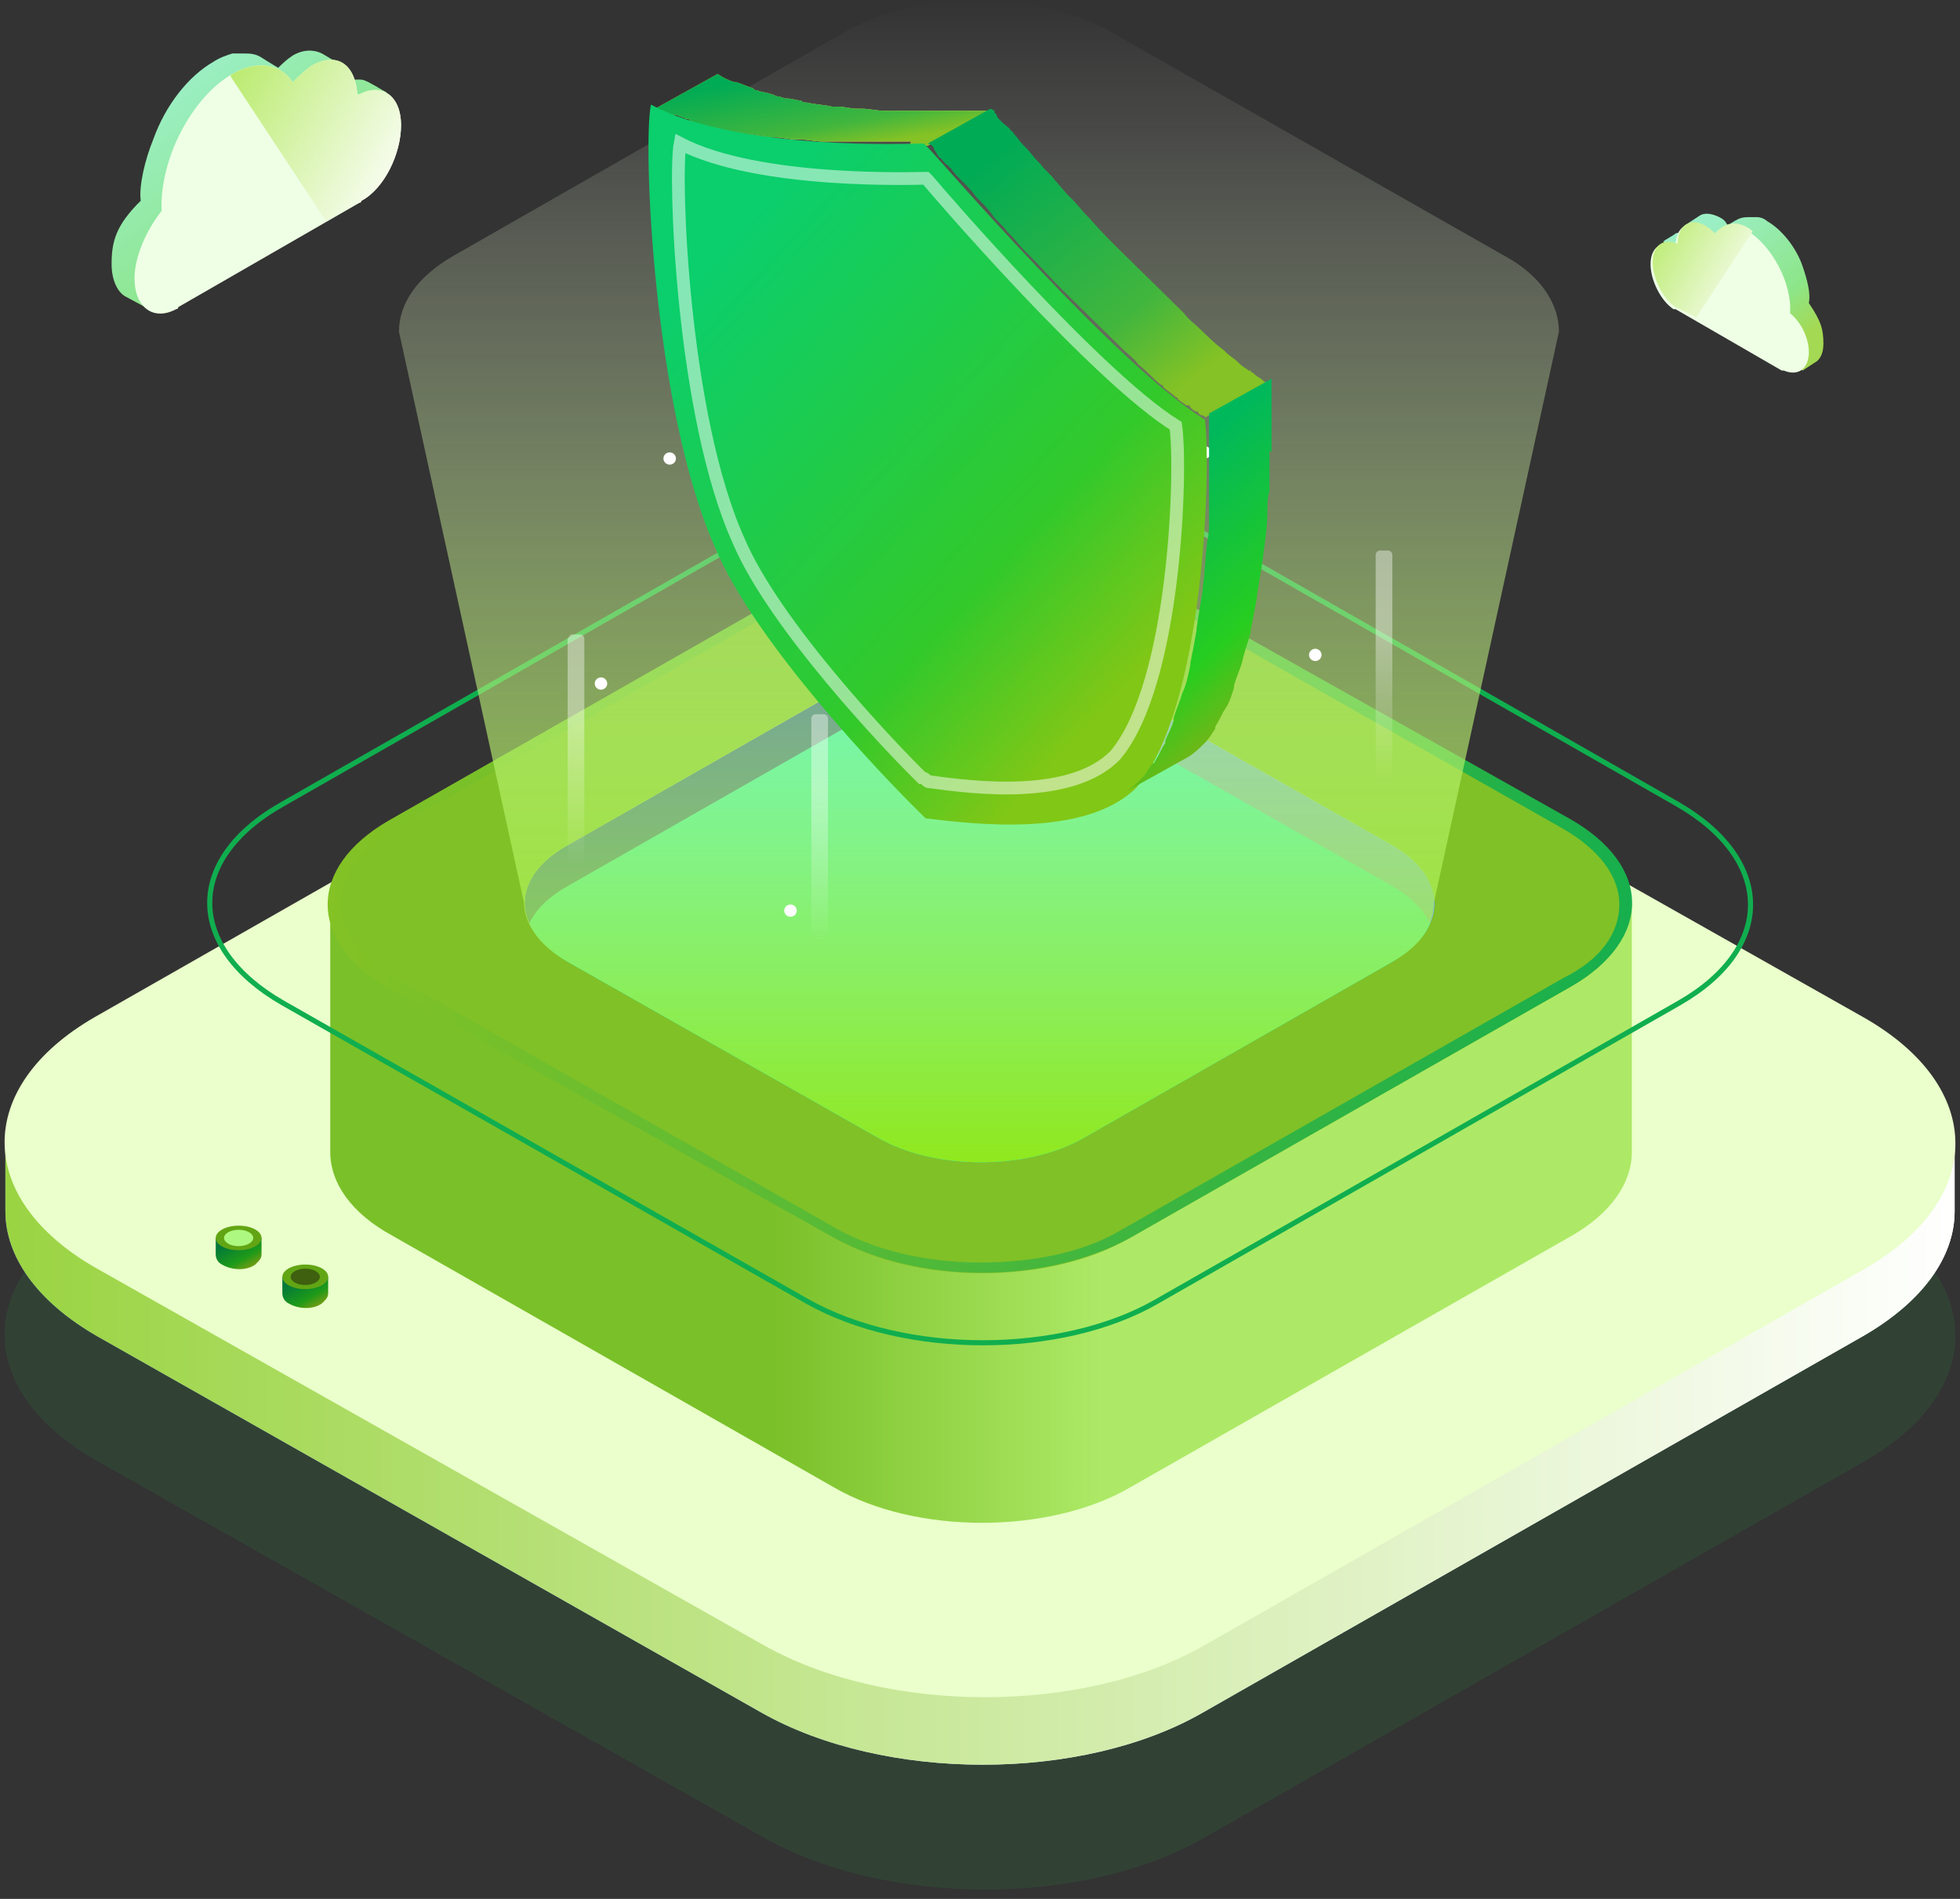
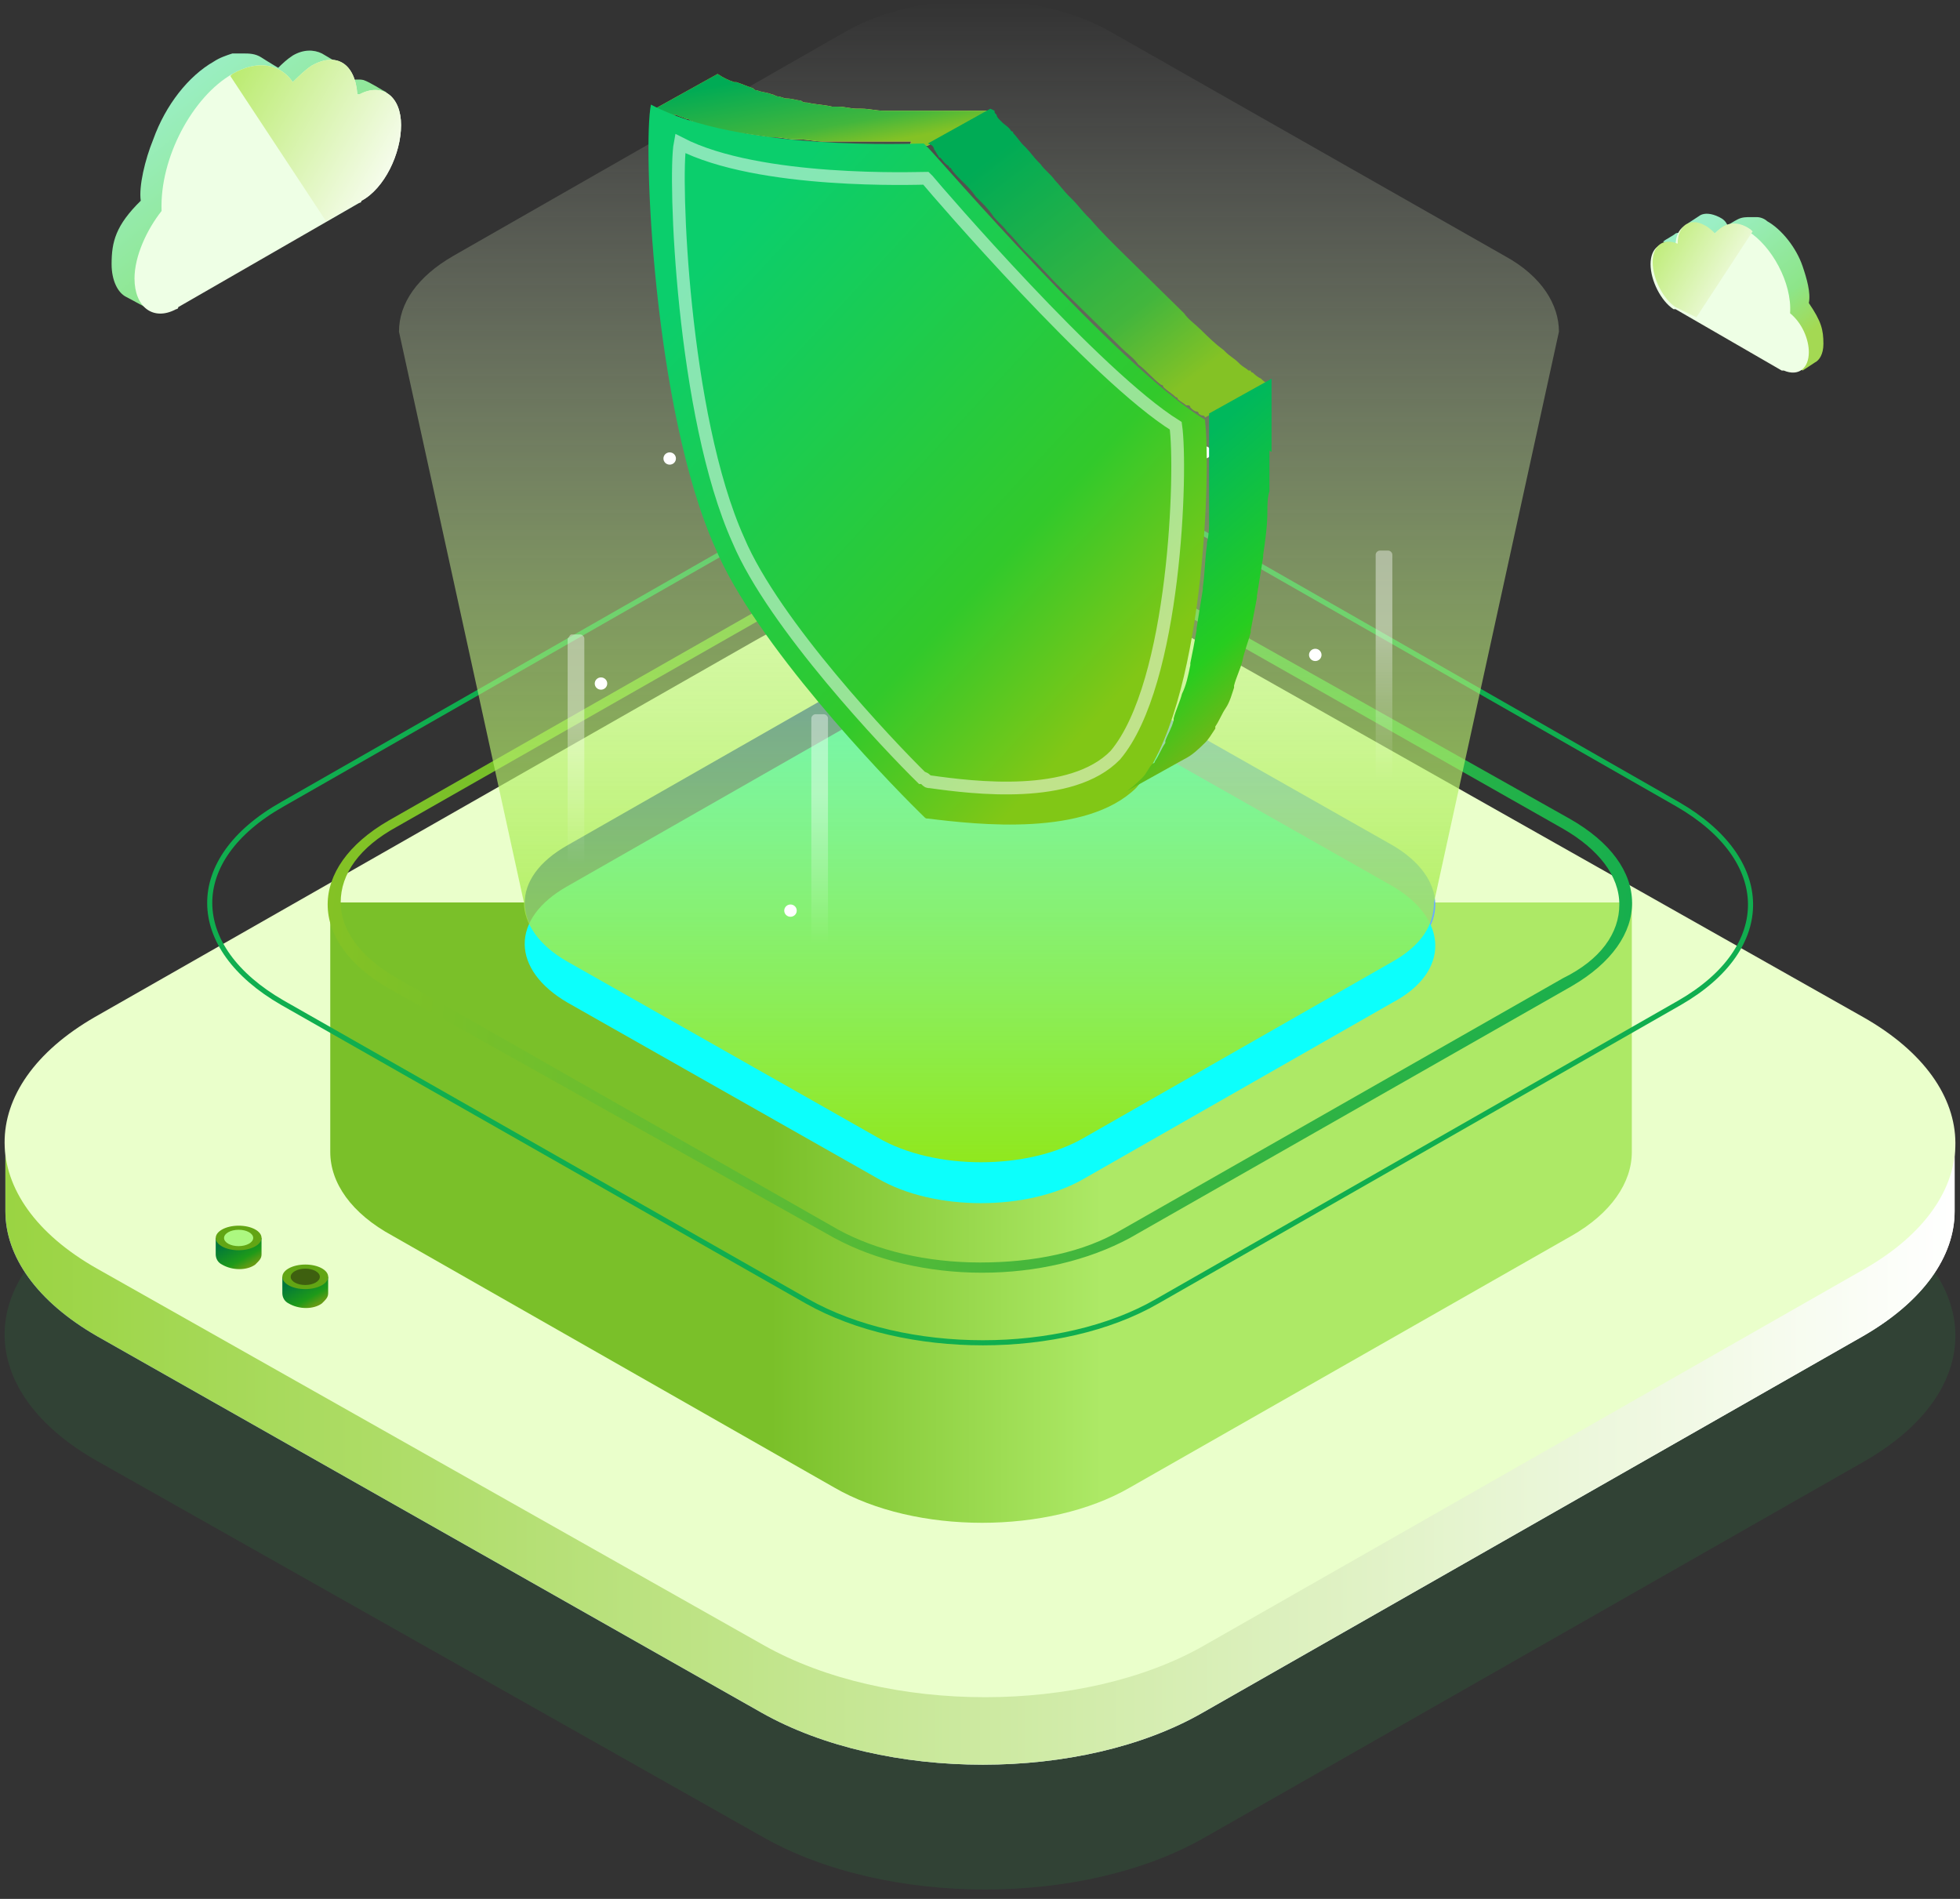
<svg xmlns="http://www.w3.org/2000/svg" width="192" height="186" viewBox="0 0 192 186" fill="none">
  <rect x="0" y="0" width="192" height="186" fill="#333333" stroke="none" />
  <g opacity="0.4">
    <path d="M182.496 118.452C194.532 125.265 194.532 136.286 182.7 143.099L118.032 179.969C106.2 186.782 86.82 186.782 74.784 179.969L9.504 143.099C-2.532 136.286 -2.532 125.265 9.3 118.452L73.968 81.582C85.8 74.769 105.18 74.769 117.216 81.582L182.496 118.452Z" fill="#26B147" fill-opacity="0.3" />
  </g>
  <path d="M191.473 112.04H0.529V118.653C0.529 123.061 3.589 127.469 9.505 130.876L74.581 167.746C86.617 174.559 105.997 174.559 117.829 167.746L182.497 130.876C188.413 127.469 191.473 123.061 191.473 118.653V112.04Z" fill="url(#paint0_linear_2241_1176)" />
  <path d="M191.473 112.04H0.529V118.653C0.529 123.061 3.589 127.469 9.505 130.876L74.581 167.746C86.617 174.559 105.997 174.559 117.829 167.746L182.497 130.876C188.413 127.469 191.473 123.061 191.473 118.653V112.04Z" fill="url(#paint1_linear_2241_1176)" />
  <path d="M182.496 99.616C194.532 106.429 194.532 117.45 182.7 124.263L118.032 161.134C106.2 167.947 86.82 167.947 74.784 161.134L9.504 124.263C-2.532 117.45 -2.532 106.429 9.3 99.616L73.968 62.746C85.8 55.933 105.18 55.933 117.216 62.746L182.496 99.616Z" fill="#EAFFCB" />
  <path d="M159.648 88.395H32.352V112.842C32.352 115.847 34.392 118.853 38.472 121.057L81.72 145.704C89.676 150.313 102.732 150.313 110.688 145.704L153.936 121.057C157.812 118.853 159.852 115.847 159.852 112.842V88.395H159.648Z" fill="url(#paint2_linear_2241_1176)" />
  <path d="M136.392 82.784C141.9 85.99 142.104 91.2 136.392 94.206L106.2 111.439C100.692 114.645 91.512 114.645 86.004 111.439L55.608 94.206C50.1 91 49.896 85.99 55.608 82.784L85.8 65.552C91.308 62.345 100.488 62.345 105.996 65.552L136.392 82.784Z" fill="url(#paint3_linear_2241_1176)" />
  <path d="M164.34 78.777C173.724 84.187 173.928 92.803 164.544 98.214L113.34 127.469C103.956 132.88 88.656 132.88 79.068 127.469L27.66 98.214C18.276 92.803 18.072 84.187 27.66 78.777L78.864 49.521C88.248 44.111 103.548 44.111 113.136 49.521L164.34 78.777Z" stroke="#10AE4F" stroke-width="0.5" stroke-miterlimit="10" />
  <path d="M136.392 86.792C141.9 89.998 142.104 95.208 136.392 98.214L106.2 115.447C100.692 118.653 91.512 118.653 86.004 115.447L55.608 98.214C50.1 95.008 49.896 89.998 55.608 86.792L85.8 69.559C91.308 66.353 100.488 66.353 105.996 69.559L136.392 86.792Z" fill="#0CFFFC" />
-   <path d="M153.732 80.38L110.28 55.733C102.324 51.124 89.268 51.124 81.516 55.733L38.268 80.38C30.312 84.989 30.312 92.202 38.268 96.811L81.72 121.258C89.676 125.866 102.732 125.866 110.688 121.258L153.936 96.611C161.688 92.202 161.688 84.788 153.732 80.38ZM136.392 94.206L106.2 111.439C100.692 114.645 91.512 114.645 86.004 111.439L55.608 94.206C50.1 91 49.896 85.99 55.608 82.784L85.8 65.552C91.308 62.345 100.488 62.345 105.996 65.552L136.392 82.784C141.9 85.99 141.9 91 136.392 94.206Z" fill="#80C127" />
  <path d="M95.797 52.326V53.328C101.101 53.328 105.997 54.531 109.669 56.534L153.121 81.181C156.589 83.185 158.629 85.79 158.629 88.596C158.629 91.401 156.793 94.006 153.121 95.809L109.873 120.456C106.201 122.66 101.305 123.662 96.001 123.662C90.697 123.662 85.801 122.46 82.129 120.456L38.881 95.809C35.413 93.805 33.373 91.201 33.373 88.395C33.373 85.59 35.209 82.985 38.881 80.981L82.129 56.334C85.801 54.13 90.697 53.128 96.001 53.128V52.326M95.797 52.326C90.493 52.326 85.393 53.529 81.313 55.733L38.065 80.38C30.109 84.989 30.109 92.202 38.065 96.811L81.721 121.258C85.801 123.462 90.901 124.664 96.205 124.664C101.509 124.664 106.609 123.462 110.689 121.258L153.937 96.611C161.893 92.002 161.893 84.788 153.733 80.18L110.281 55.733C106.201 53.328 101.101 52.326 95.797 52.326Z" fill="url(#paint4_linear_2241_1176)" />
  <path d="M147.408 25.074L108.648 3.032C101.508 -0.975 90.084 -0.975 82.944 3.032L44.388 25.074C40.92 27.078 39.084 29.683 39.084 32.489L51.324 88.395C51.324 90.399 52.752 92.603 55.608 94.206L86.004 111.439C91.512 114.645 100.692 114.645 106.2 111.439L136.392 94.206C139.248 92.603 140.472 90.599 140.472 88.395L152.712 32.489C152.712 29.884 151.08 27.078 147.408 25.074Z" fill="url(#paint5_linear_2241_1176)" />
  <path d="M58.872 67.555C59.21 67.555 59.484 67.286 59.484 66.954C59.484 66.622 59.21 66.353 58.872 66.353C58.534 66.353 58.26 66.622 58.26 66.954C58.26 67.286 58.534 67.555 58.872 67.555Z" fill="white" />
  <path d="M116.196 71.763C116.534 71.763 116.808 71.494 116.808 71.162C116.808 70.83 116.534 70.561 116.196 70.561C115.858 70.561 115.584 70.83 115.584 71.162C115.584 71.494 115.858 71.763 116.196 71.763Z" fill="white" />
  <path d="M128.844 64.75C129.182 64.75 129.456 64.481 129.456 64.149C129.456 63.817 129.182 63.548 128.844 63.548C128.506 63.548 128.232 63.817 128.232 64.149C128.232 64.481 128.506 64.75 128.844 64.75Z" fill="white" />
  <path d="M77.436 89.798C77.774 89.798 78.048 89.528 78.048 89.197C78.048 88.865 77.774 88.596 77.436 88.596C77.098 88.596 76.824 88.865 76.824 89.197C76.824 89.528 77.098 89.798 77.436 89.798Z" fill="white" />
  <path d="M118.032 44.912C118.37 44.912 118.644 44.643 118.644 44.311C118.644 43.979 118.37 43.71 118.032 43.71C117.694 43.71 117.42 43.979 117.42 44.311C117.42 44.643 117.694 44.912 118.032 44.912Z" fill="white" />
  <path d="M65.602 45.513C65.94 45.513 66.214 45.244 66.214 44.912C66.214 44.58 65.94 44.311 65.602 44.311C65.264 44.311 64.99 44.58 64.99 44.912C64.99 45.244 65.264 45.513 65.602 45.513Z" fill="white" />
  <path d="M84.78 32.288C85.118 32.288 85.392 32.019 85.392 31.687C85.392 31.355 85.118 31.086 84.78 31.086C84.442 31.086 84.168 31.355 84.168 31.687C84.168 32.019 84.442 32.288 84.78 32.288Z" fill="white" />
  <path opacity="0.4" d="M56.015 62.145H56.831C57.035 62.145 57.239 62.345 57.239 62.546V86.391C57.239 86.592 57.035 86.792 56.831 86.792H56.015C55.811 86.792 55.607 86.592 55.607 86.391V62.546C55.811 62.345 55.811 62.145 56.015 62.145Z" fill="url(#paint6_linear_2241_1176)" />
  <path opacity="0.4" d="M135.168 53.929H135.984C136.188 53.929 136.392 54.13 136.392 54.33V78.176C136.392 78.376 136.188 78.576 135.984 78.576H135.168C134.964 78.576 134.76 78.376 134.76 78.176V54.33C134.76 54.13 134.964 53.929 135.168 53.929Z" fill="url(#paint7_linear_2241_1176)" />
  <path opacity="0.4" d="M79.885 69.96H80.701C80.905 69.96 81.109 70.16 81.109 70.361V94.206C81.109 94.406 80.905 94.607 80.701 94.607H79.885C79.681 94.607 79.477 94.406 79.477 94.206V70.361C79.477 70.16 79.681 69.96 79.885 69.96Z" fill="url(#paint8_linear_2241_1176)" />
  <path opacity="0.4" d="M79.885 37.699H80.701C80.905 37.699 81.109 37.899 81.109 38.099V61.945C81.109 62.145 80.905 62.345 80.701 62.345H79.885C79.681 62.345 79.477 62.145 79.477 61.945V38.099C79.477 37.899 79.681 37.699 79.885 37.699Z" fill="url(#paint9_linear_2241_1176)" />
  <path d="M10.932 25.876C10.932 27.479 11.544 28.681 12.36 29.082L14.604 30.284C14.604 30.284 37.044 13.853 37.044 11.048C37.044 11.048 37.044 10.046 36.84 9.445C37.248 9.244 37.86 9.044 37.86 9.044C37.452 8.844 36.228 8.042 35.616 7.842C34.8 7.641 33.372 8.042 32.964 8.242C32.964 7.641 32.76 7.04 32.556 6.639L33.576 6.439L31.536 5.237C30.72 4.836 29.7 4.836 28.68 5.437C28.068 5.838 27.66 6.239 27.252 6.639C27.252 6.639 26.232 6.038 25.62 5.637C25.008 5.237 24.396 5.237 23.784 5.237C23.58 5.237 23.376 5.237 23.172 5.237C22.968 5.237 22.968 5.237 22.764 5.237C22.152 5.437 21.54 5.637 20.928 6.038C18.48 7.441 16.236 10.246 15.012 13.653C14.196 15.656 13.584 18.262 13.788 19.664C11.34 22.069 10.932 23.672 10.932 25.876Z" fill="url(#paint10_linear_2241_1176)" />
  <path d="M13.176 27.279C13.176 30.084 15.012 31.487 17.256 30.284C17.256 30.284 17.46 30.284 17.46 30.084L35.208 19.865C35.208 19.865 35.412 19.865 35.412 19.664C37.656 18.462 39.288 15.055 39.288 12.25C39.288 9.445 37.452 8.042 35.208 9.244C35.208 9.244 35.208 9.244 35.004 9.244C34.8 6.239 32.964 5.036 30.516 6.439C29.904 6.84 29.292 7.441 28.68 8.042C27.456 6.239 25.212 5.838 22.764 7.241C18.888 9.445 15.624 15.456 15.828 20.666C14.4 22.47 13.176 25.075 13.176 27.279Z" fill="#EEFFE5" />
  <path d="M35.413 19.664C37.657 18.462 39.288 15.055 39.288 12.25C39.288 9.445 37.453 8.042 35.209 9.244C35.209 9.244 35.209 9.244 35.005 9.244C34.8 6.239 32.965 5.036 30.517 6.439C29.904 6.84 29.293 7.441 28.68 8.042C27.456 6.239 25.212 5.838 22.765 7.241L22.561 7.441L31.945 21.668L35.005 19.865C35.209 19.865 35.209 19.865 35.413 19.664Z" fill="url(#paint11_linear_2241_1176)" />
  <path d="M178.62 33.691C178.62 34.693 178.212 35.294 177.804 35.494L176.58 36.296C176.58 36.296 163.32 26.677 163.32 24.874C163.32 24.874 163.32 24.273 163.524 23.872C163.32 23.872 162.912 23.672 162.912 23.672C163.116 23.471 163.932 23.071 164.136 22.87C164.544 22.67 165.564 22.87 165.768 23.071C165.768 22.67 165.768 22.47 165.972 22.069L165.36 21.868L166.584 21.067C166.992 20.866 167.604 20.866 168.42 21.267C168.828 21.468 169.032 21.668 169.236 22.069C169.236 22.069 169.848 21.668 170.256 21.468C170.664 21.267 171.072 21.267 171.48 21.267C171.684 21.267 171.684 21.267 171.888 21.267H172.092C172.5 21.267 172.908 21.468 173.112 21.668C174.54 22.47 175.968 24.273 176.58 26.076C176.988 27.279 177.396 28.681 177.192 29.683C178.416 31.487 178.62 32.288 178.62 33.691Z" fill="url(#paint12_linear_2241_1176)" />
  <path d="M177.192 34.492C177.192 36.095 176.172 36.897 174.744 36.296C174.744 36.296 174.744 36.296 174.54 36.296L164.136 30.284C164.136 30.284 164.136 30.284 163.932 30.284C162.708 29.483 161.688 27.479 161.688 25.876C161.688 24.273 162.708 23.471 164.136 24.073C164.136 22.269 165.359 21.468 166.787 22.269C167.195 22.469 167.603 22.87 167.807 23.071C168.623 22.069 169.848 21.668 171.276 22.67C173.52 24.073 175.56 27.679 175.356 30.685C176.58 31.687 177.192 33.29 177.192 34.492Z" fill="#EEFFE5" />
  <path d="M164.137 30.084C162.913 29.283 161.893 27.279 161.893 25.676C161.893 24.073 162.913 23.271 164.341 23.872C164.341 22.069 165.565 21.267 166.993 22.069C167.401 22.269 167.809 22.67 168.013 22.87C168.829 21.869 170.053 21.468 171.481 22.47C171.481 22.47 171.481 22.47 171.685 22.67L166.177 31.086L164.137 30.084Z" fill="url(#paint13_linear_2241_1176)" />
  <path d="M25.619 121.258V122.861C25.619 123.262 25.415 123.462 25.007 123.863C24.191 124.465 22.763 124.465 21.743 123.863C21.335 123.663 21.131 123.262 21.131 122.861V121.258H25.619Z" fill="url(#paint14_linear_2241_1176)" />
  <path d="M23.38 122.462C24.619 122.459 25.622 121.917 25.62 121.253C25.619 120.589 24.612 120.053 23.373 120.057C22.134 120.06 21.131 120.601 21.132 121.266C21.134 121.93 22.14 122.465 23.38 122.462Z" fill="#62A514" />
  <path d="M23.378 122.06C24.167 122.058 24.805 121.698 24.804 121.255C24.802 120.812 24.162 120.455 23.373 120.458C22.585 120.46 21.946 120.82 21.948 121.263C21.949 121.706 22.589 122.063 23.378 122.06Z" fill="#ACF880" />
  <path d="M32.146 125.065V126.668C32.146 127.069 31.942 127.27 31.534 127.671C30.718 128.272 29.29 128.272 28.27 127.671C27.862 127.47 27.658 127.069 27.658 126.668V125.065H32.146Z" fill="url(#paint15_linear_2241_1176)" />
  <path d="M29.907 126.27C31.146 126.266 32.15 125.725 32.148 125.061C32.146 124.397 31.14 123.861 29.9 123.864C28.661 123.868 27.658 124.409 27.66 125.074C27.662 125.738 28.668 126.273 29.907 126.27Z" fill="#62A514" />
  <path d="M29.905 125.868C30.694 125.866 31.332 125.505 31.331 125.063C31.33 124.62 30.689 124.263 29.901 124.265C29.112 124.268 28.474 124.628 28.475 125.071C28.476 125.513 29.117 125.87 29.905 125.868Z" fill="#3E600F" />
  <path d="M89.472 14.254C89.676 14.254 89.676 14.254 89.88 14.254C90.084 14.254 90.288 14.254 90.288 14.254H90.492C90.696 14.254 90.696 14.254 90.9 14.254L97.02 10.847C97.02 10.847 96.816 10.847 96.612 10.847H96.408C96.204 10.847 96.204 10.847 96 10.847C96 10.847 95.796 10.847 95.592 10.847C95.388 10.847 95.184 10.847 94.98 10.847C94.776 10.847 94.572 10.847 94.572 10.847C94.368 10.847 94.164 10.847 93.96 10.847C93.756 10.847 93.348 10.847 93.144 10.847C92.94 10.847 92.736 10.847 92.328 10.847C92.124 10.847 91.716 10.847 91.308 10.847C91.104 10.847 90.696 10.847 90.492 10.847C90.084 10.847 89.88 10.847 89.472 10.847C89.268 10.847 88.86 10.847 88.656 10.847C88.248 10.847 87.84 10.847 87.432 10.847C87.228 10.847 86.82 10.847 86.616 10.847C85.8 10.847 85.188 10.647 84.372 10.647C84.168 10.647 84.168 10.647 83.964 10.647C83.352 10.647 82.74 10.447 82.128 10.447C81.924 10.447 81.72 10.447 81.516 10.447C80.7 10.246 79.884 10.246 79.068 10.046C78.864 10.046 78.66 10.046 78.456 9.845C78.048 9.845 77.64 9.645 77.028 9.645C76.824 9.645 76.416 9.445 76.212 9.445C76.008 9.445 75.804 9.244 75.6 9.244C75.192 9.044 74.58 9.044 74.172 8.844C73.968 8.844 73.968 8.844 73.764 8.643C73.152 8.443 72.744 8.242 72.132 8.042H71.928C71.316 7.842 70.908 7.641 70.296 7.24L64.176 10.647C64.38 10.647 64.584 10.847 64.788 10.847C64.992 11.048 65.196 11.048 65.4 11.048C65.604 11.048 65.604 11.248 65.808 11.248H66.012H66.216C66.624 11.448 66.828 11.448 67.236 11.649C67.44 11.649 67.44 11.649 67.644 11.849C67.848 11.849 67.848 11.849 68.052 12.05C68.256 12.05 68.256 12.05 68.46 12.25C68.664 12.25 69.072 12.45 69.48 12.45C69.684 12.45 69.888 12.651 70.092 12.651H70.296C70.5 12.651 70.704 12.651 70.908 12.851C71.316 13.052 71.724 13.052 72.336 13.052H72.54C72.744 13.052 72.744 13.052 72.948 13.052C73.764 13.252 74.58 13.252 75.396 13.452C75.6 13.452 75.6 13.452 75.804 13.452H76.008C76.62 13.452 77.232 13.653 77.844 13.653C78.048 13.653 78.048 13.653 78.252 13.653C79.068 13.653 79.884 13.853 80.496 13.853C80.496 13.853 80.496 13.853 80.7 13.853C80.904 13.853 81.312 13.853 81.516 13.853C81.924 13.853 82.332 13.853 82.74 13.853C82.944 13.853 83.352 13.853 83.556 13.853C83.964 13.853 84.372 13.853 84.576 13.853C84.78 13.853 85.188 13.853 85.392 13.853C85.8 13.853 86.004 13.853 86.412 13.853C86.616 13.853 86.82 13.853 87.228 13.853C87.432 13.853 87.84 13.853 88.044 13.853H88.248C88.452 13.853 88.656 13.853 88.86 13.853C89.064 13.853 89.268 13.853 89.268 13.853C89.064 14.254 89.268 14.254 89.472 14.254Z" fill="url(#paint16_linear_2241_1176)" />
  <path d="M89.472 14.254C89.676 14.254 89.676 14.254 89.88 14.254C90.084 14.254 90.288 14.254 90.288 14.254H90.492C90.696 14.254 90.696 14.254 90.9 14.254L97.02 10.847C97.02 10.847 96.816 10.847 96.612 10.847H96.408C96.204 10.847 96.204 10.847 96 10.847C96 10.847 95.796 10.847 95.592 10.847C95.388 10.847 95.184 10.847 94.98 10.847C94.776 10.847 94.572 10.847 94.572 10.847C94.368 10.847 94.164 10.847 93.96 10.847C93.756 10.847 93.348 10.847 93.144 10.847C92.94 10.847 92.736 10.847 92.328 10.847C92.124 10.847 91.716 10.847 91.308 10.847C91.104 10.847 90.696 10.847 90.492 10.847C90.084 10.847 89.88 10.847 89.472 10.847C89.268 10.847 88.86 10.847 88.656 10.847C88.248 10.847 87.84 10.847 87.432 10.847C87.228 10.847 86.82 10.847 86.616 10.847C85.8 10.847 85.188 10.647 84.372 10.647C84.168 10.647 84.168 10.647 83.964 10.647C83.352 10.647 82.74 10.447 82.128 10.447C81.924 10.447 81.72 10.447 81.516 10.447C80.7 10.246 79.884 10.246 79.068 10.046C78.864 10.046 78.66 10.046 78.456 9.845C78.048 9.845 77.64 9.645 77.028 9.645C76.824 9.645 76.416 9.445 76.212 9.445C76.008 9.445 75.804 9.244 75.6 9.244C75.192 9.044 74.58 9.044 74.172 8.844C73.968 8.844 73.968 8.844 73.764 8.643C73.152 8.443 72.744 8.242 72.132 8.042H71.928C71.316 7.842 70.908 7.641 70.296 7.24L64.176 10.647C64.38 10.647 64.584 10.847 64.788 10.847C64.992 11.048 65.196 11.048 65.4 11.048C65.604 11.048 65.604 11.248 65.808 11.248H66.012H66.216C66.624 11.448 66.828 11.448 67.236 11.649C67.44 11.649 67.44 11.649 67.644 11.849C67.848 11.849 67.848 11.849 68.052 12.05C68.256 12.05 68.256 12.05 68.46 12.25C68.664 12.25 69.072 12.45 69.48 12.45C69.684 12.45 69.888 12.651 70.092 12.651H70.296C70.5 12.651 70.704 12.651 70.908 12.851C71.316 13.052 71.724 13.052 72.336 13.052H72.54C72.744 13.052 72.744 13.052 72.948 13.052C73.764 13.252 74.58 13.252 75.396 13.452C75.6 13.452 75.6 13.452 75.804 13.452H76.008C76.62 13.452 77.232 13.653 77.844 13.653C78.048 13.653 78.048 13.653 78.252 13.653C79.068 13.653 79.884 13.853 80.496 13.853C80.496 13.853 80.496 13.853 80.7 13.853C80.904 13.853 81.312 13.853 81.516 13.853C81.924 13.853 82.332 13.853 82.74 13.853C82.944 13.853 83.352 13.853 83.556 13.853C83.964 13.853 84.372 13.853 84.576 13.853C84.78 13.853 85.188 13.853 85.392 13.853C85.8 13.853 86.004 13.853 86.412 13.853C86.616 13.853 86.82 13.853 87.228 13.853C87.432 13.853 87.84 13.853 88.044 13.853H88.248C88.452 13.853 88.656 13.853 88.86 13.853C89.064 13.853 89.268 13.853 89.268 13.853C89.064 14.254 89.268 14.254 89.472 14.254Z" fill="url(#paint17_linear_2241_1176)" />
  <path d="M90.899 14.454C91.919 15.456 109.463 35.895 118.031 41.105C118.643 45.714 118.031 69.359 111.299 77.174C106.403 81.983 95.795 80.781 90.899 80.179C90.695 80.179 90.695 80.179 90.491 79.979C90.287 79.779 90.083 79.578 90.083 79.578C86.411 75.971 73.967 62.947 70.091 53.729C63.971 40.103 62.951 14.053 63.767 10.246C72.335 14.855 89.675 14.053 90.491 14.053L90.899 14.454Z" fill="url(#paint18_linear_2241_1176)" />
  <path d="M123.538 37.097C123.13 36.897 122.926 36.697 122.722 36.496C122.722 36.496 122.518 36.496 122.518 36.296C122.518 36.296 122.518 36.296 122.314 36.296C122.11 36.095 121.702 35.895 121.498 35.695L121.294 35.494C120.886 35.093 120.478 34.893 120.07 34.492L119.866 34.292C119.05 33.691 118.438 33.09 117.622 32.288C117.01 31.687 116.398 31.286 115.99 30.685L115.786 30.485C115.174 29.884 114.766 29.483 114.154 28.882L113.95 28.681C112.726 27.479 111.502 26.277 110.278 25.075C109.054 23.872 107.83 22.67 106.81 21.468L106.606 21.267C105.994 20.666 105.586 20.065 104.974 19.464L104.77 19.263C104.158 18.662 103.75 18.061 103.342 17.66C102.934 17.059 102.322 16.658 101.914 16.057L101.71 15.857C101.302 15.456 100.894 14.855 100.486 14.454L100.282 14.254C99.874 13.853 99.67 13.452 99.262 13.052C99.262 13.052 99.262 12.851 99.058 12.851C98.854 12.45 98.446 12.25 98.242 12.05L98.038 11.849C97.834 11.649 97.63 11.448 97.63 11.248C97.426 11.048 97.426 11.048 97.426 10.847L97.018 10.647L90.898 14.053L91.306 14.254C91.306 14.254 91.51 14.454 91.51 14.655C91.714 14.855 91.714 15.055 91.918 15.256C91.918 15.256 91.918 15.456 92.122 15.456C92.326 15.656 92.53 16.057 92.938 16.258C92.938 16.258 92.938 16.458 93.142 16.458C93.346 16.859 93.754 17.26 94.162 17.66L94.366 17.861C94.774 18.262 95.182 18.662 95.59 19.263L95.794 19.464C96.202 19.864 96.814 20.466 97.222 21.067C97.63 21.668 98.242 22.069 98.65 22.67L98.854 22.87C99.466 23.471 99.874 24.073 100.486 24.674L100.69 24.874C101.914 26.076 102.934 27.279 104.158 28.481C105.382 29.683 106.606 30.886 107.83 32.088C107.83 32.088 107.83 32.088 108.034 32.288C108.646 32.889 109.054 33.29 109.666 33.891L109.87 34.092C110.482 34.693 111.094 35.093 111.502 35.695C112.318 36.296 112.93 37.097 113.746 37.699C113.746 37.699 113.95 37.699 113.95 37.899C114.358 38.3 114.766 38.5 115.174 38.901C115.174 38.901 115.378 38.901 115.378 39.101C115.582 39.302 115.99 39.502 116.194 39.702C116.194 39.702 116.194 39.702 116.398 39.702C116.398 39.702 116.602 39.702 116.602 39.903C116.806 40.103 117.01 40.303 117.214 40.303C117.214 40.303 117.418 40.303 117.418 40.504C117.622 40.704 117.826 40.704 117.826 40.704C117.826 40.704 118.03 40.704 118.03 40.905L124.15 37.498C123.946 37.498 123.742 37.298 123.538 37.097Z" fill="url(#paint19_linear_2241_1176)" />
  <path d="M124.559 44.111C124.559 43.51 124.559 43.109 124.559 42.708C124.559 42.708 124.559 42.708 124.559 42.508V42.307C124.559 42.107 124.559 41.907 124.559 41.506C124.559 41.305 124.559 41.305 124.559 41.105C124.559 40.905 124.559 40.704 124.559 40.303V40.103C124.559 39.702 124.559 39.302 124.559 38.901C124.559 38.901 124.559 38.901 124.559 38.7C124.559 38.7 124.559 38.7 124.559 38.5C124.559 38.3 124.559 38.099 124.559 38.099V37.899C124.559 37.899 124.559 37.899 124.559 37.699V37.498V37.298V37.097L118.439 40.504C118.439 40.704 118.439 40.704 118.439 40.905V41.105V41.305C118.439 41.506 118.439 41.506 118.439 41.706V41.907C118.439 42.307 118.439 42.708 118.439 43.109V43.309C118.439 43.51 118.439 43.71 118.439 43.91C118.439 44.111 118.439 44.111 118.439 44.311C118.439 44.511 118.439 44.712 118.439 45.113C118.439 45.313 118.439 45.313 118.439 45.513C118.439 45.914 118.439 46.515 118.439 46.916V47.117C118.439 47.517 118.439 48.118 118.439 48.519C118.439 48.719 118.439 48.719 118.439 48.92C118.439 49.521 118.439 50.122 118.439 50.723C118.439 50.924 118.439 50.924 118.439 51.124C118.439 51.725 118.439 52.326 118.235 53.128C118.235 53.128 118.235 53.128 118.235 53.328C118.031 54.731 118.031 56.134 117.827 57.536V57.737C117.623 58.939 117.419 60.342 117.215 61.544V61.744C117.011 62.947 116.807 63.949 116.603 64.95V65.151C116.399 66.153 116.195 67.155 115.787 67.956C115.583 68.758 115.175 69.559 114.971 70.361V70.561C114.767 71.363 114.359 71.964 114.155 72.565V72.765C113.747 73.367 113.543 73.968 113.135 74.569C113.135 74.569 113.135 74.769 112.931 74.769C112.523 75.17 112.319 75.771 111.911 76.172C111.299 76.773 110.687 77.374 109.871 77.775L115.991 74.368C116.807 73.968 117.419 73.367 118.031 72.765C118.439 72.365 118.643 71.964 119.051 71.363C119.051 71.363 119.051 71.363 119.051 71.162C119.459 70.561 119.663 69.96 120.071 69.359C120.479 68.758 120.683 67.956 120.887 67.355C120.887 67.355 120.887 67.355 120.887 67.155C121.091 66.353 121.499 65.552 121.703 64.75C121.907 63.748 122.315 62.746 122.519 61.945C122.519 61.945 122.519 61.945 122.519 61.744C122.723 60.742 122.927 59.54 123.131 58.538C123.131 58.538 123.131 58.538 123.131 58.338C123.335 57.136 123.539 55.733 123.743 54.531C123.743 54.531 123.743 54.531 123.743 54.33C123.947 52.928 124.151 51.525 124.151 50.122C124.151 49.521 124.151 48.719 124.355 48.118C124.355 47.918 124.355 47.918 124.355 47.718C124.355 47.117 124.355 46.515 124.355 45.914C124.355 45.914 124.355 45.914 124.355 45.714V45.513C124.355 45.113 124.355 44.511 124.355 44.111C124.559 44.311 124.559 44.311 124.559 44.111Z" fill="url(#paint20_linear_2241_1176)" />
  <g opacity="0.5">
    <path d="M90.9 17.66C91.716 18.662 107.424 36.897 115.176 41.706C115.788 45.914 115.176 66.954 109.26 73.968C104.976 78.376 95.388 77.174 91.104 76.573C90.9 76.573 90.9 76.573 90.696 76.372C90.492 76.172 90.288 76.172 90.288 76.172C87.024 72.966 75.804 61.143 72.336 52.928C66.828 40.704 66.012 17.26 66.624 14.053C74.376 18.061 89.88 17.46 90.696 17.46L90.9 17.66Z" stroke="white" stroke-width="1.25" stroke-miterlimit="10" />
  </g>
  <defs>
    <linearGradient id="paint0_linear_2241_1176" x1="0.492" y1="142.448" x2="191.511" y2="142.448" gradientUnits="userSpaceOnUse">
      <stop stop-color="#92A6F1" />
      <stop offset="1" stop-color="white" />
    </linearGradient>
    <linearGradient id="paint1_linear_2241_1176" x1="0.503" y1="142.437" x2="191.523" y2="142.437" gradientUnits="userSpaceOnUse">
      <stop stop-color="#9AD442" />
      <stop offset="1" stop-color="white" />
    </linearGradient>
    <linearGradient id="paint2_linear_2241_1176" x1="32.506" y1="118.868" x2="159.72" y2="118.868" gradientUnits="userSpaceOnUse">
      <stop offset="0.338" stop-color="#7AC029" />
      <stop offset="0.593" stop-color="#ADE966" />
    </linearGradient>
    <linearGradient id="paint3_linear_2241_1176" x1="51.43" y1="88.502" x2="140.571" y2="88.502" gradientUnits="userSpaceOnUse">
      <stop offset="0.389" stop-color="#103DB5" />
      <stop offset="0.593" stop-color="#6BABFD" />
    </linearGradient>
    <linearGradient id="paint4_linear_2241_1176" x1="159.28" y1="94.128" x2="32.685" y2="82.378" gradientUnits="userSpaceOnUse">
      <stop stop-color="#17AF4D" />
      <stop offset="1" stop-color="#84C225" />
    </linearGradient>
    <linearGradient id="paint5_linear_2241_1176" x1="96" y1="113.72" x2="96" y2="0.14" gradientUnits="userSpaceOnUse">
      <stop stop-color="#90E81E" />
      <stop offset="1" stop-color="white" stop-opacity="0" />
    </linearGradient>
    <linearGradient id="paint6_linear_2241_1176" x1="56.475" y1="64.794" x2="56.475" y2="84.689" gradientUnits="userSpaceOnUse">
      <stop offset="0.258" stop-color="white" />
      <stop offset="1" stop-color="white" stop-opacity="0" />
    </linearGradient>
    <linearGradient id="paint7_linear_2241_1176" x1="135.524" y1="56.579" x2="135.524" y2="76.489" gradientUnits="userSpaceOnUse">
      <stop offset="0.258" stop-color="white" />
      <stop offset="1" stop-color="white" stop-opacity="0" />
    </linearGradient>
    <linearGradient id="paint8_linear_2241_1176" x1="80.177" y1="72.544" x2="80.177" y2="92.439" gradientUnits="userSpaceOnUse">
      <stop offset="0.258" stop-color="white" />
      <stop offset="1" stop-color="white" stop-opacity="0" />
    </linearGradient>
    <linearGradient id="paint9_linear_2241_1176" x1="80.177" y1="40.271" x2="80.177" y2="60.182" gradientUnits="userSpaceOnUse">
      <stop offset="0.258" stop-color="white" />
      <stop offset="1" stop-color="white" stop-opacity="0" />
    </linearGradient>
    <linearGradient id="paint10_linear_2241_1176" x1="14.957" y1="9.699" x2="29.926" y2="28.632" gradientUnits="userSpaceOnUse">
      <stop stop-color="#9BEFC5" />
      <stop offset="0.702" stop-color="#8DE589" />
      <stop offset="1" stop-color="#A4D953" />
    </linearGradient>
    <linearGradient id="paint11_linear_2241_1176" x1="40.596" y1="18.32" x2="19.542" y2="6.186" gradientUnits="userSpaceOnUse">
      <stop stop-color="white" />
      <stop offset="1" stop-color="#B0E85A" />
    </linearGradient>
    <linearGradient id="paint12_linear_2241_1176" x1="165.26" y1="23.811" x2="174.414" y2="34.947" gradientUnits="userSpaceOnUse">
      <stop stop-color="#9BEFC5" />
      <stop offset="0.702" stop-color="#8DE589" />
      <stop offset="1" stop-color="#A4D953" />
    </linearGradient>
    <linearGradient id="paint13_linear_2241_1176" x1="172.45" y1="29.111" x2="160.078" y2="22.036" gradientUnits="userSpaceOnUse">
      <stop stop-color="white" />
      <stop offset="1" stop-color="#B0E85A" />
    </linearGradient>
    <linearGradient id="paint14_linear_2241_1176" x1="21.802" y1="121.83" x2="23.403" y2="124.626" gradientUnits="userSpaceOnUse">
      <stop stop-color="#00773B" />
      <stop offset="0.702" stop-color="#1E9A19" />
      <stop offset="1" stop-color="#669B13" />
    </linearGradient>
    <linearGradient id="paint15_linear_2241_1176" x1="28.329" y1="125.637" x2="29.93" y2="128.434" gradientUnits="userSpaceOnUse">
      <stop stop-color="#00773B" />
      <stop offset="0.702" stop-color="#1E9A19" />
      <stop offset="1" stop-color="#669B13" />
    </linearGradient>
    <linearGradient id="paint16_linear_2241_1176" x1="79.552" y1="5.153" x2="80.657" y2="12.701" gradientUnits="userSpaceOnUse">
      <stop stop-color="#FF8000" />
      <stop offset="1" stop-color="#FFE46B" />
    </linearGradient>
    <linearGradient id="paint17_linear_2241_1176" x1="69.086" y1="8.554" x2="70.568" y2="16.808" gradientUnits="userSpaceOnUse">
      <stop stop-color="#00AB55" />
      <stop offset="0.702" stop-color="#42B63D" />
      <stop offset="1" stop-color="#84C225" />
    </linearGradient>
    <linearGradient id="paint18_linear_2241_1176" x1="71.7" y1="23.45" x2="114.396" y2="62.84" gradientUnits="userSpaceOnUse">
      <stop stop-color="#0BCE6C" />
      <stop offset="0.702" stop-color="#32C92B" />
      <stop offset="1" stop-color="#81C716" />
    </linearGradient>
    <linearGradient id="paint19_linear_2241_1176" x1="95.87" y1="16.312" x2="113.608" y2="39.501" gradientUnits="userSpaceOnUse">
      <stop stop-color="#00AB55" />
      <stop offset="0.702" stop-color="#42B63D" />
      <stop offset="1" stop-color="#84C225" />
    </linearGradient>
    <linearGradient id="paint20_linear_2241_1176" x1="124.449" y1="37.118" x2="139.927" y2="54.68" gradientUnits="userSpaceOnUse">
      <stop stop-color="#00B85C" />
      <stop offset="0.702" stop-color="#27CD1F" />
      <stop offset="1" stop-color="#76B516" />
    </linearGradient>
  </defs>
</svg>